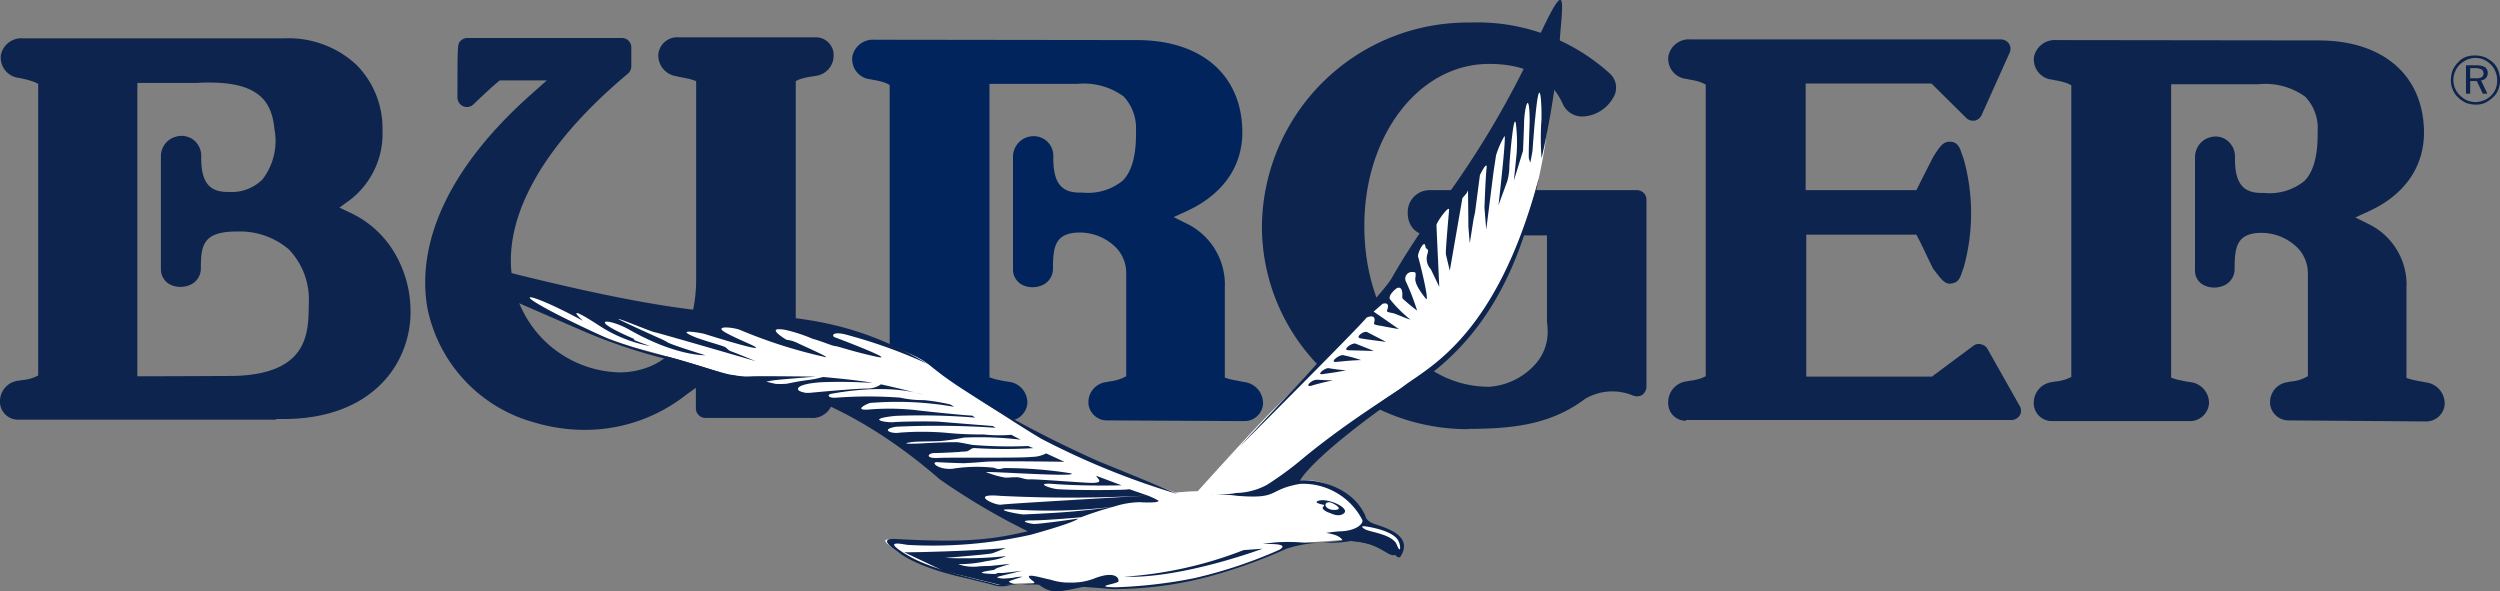
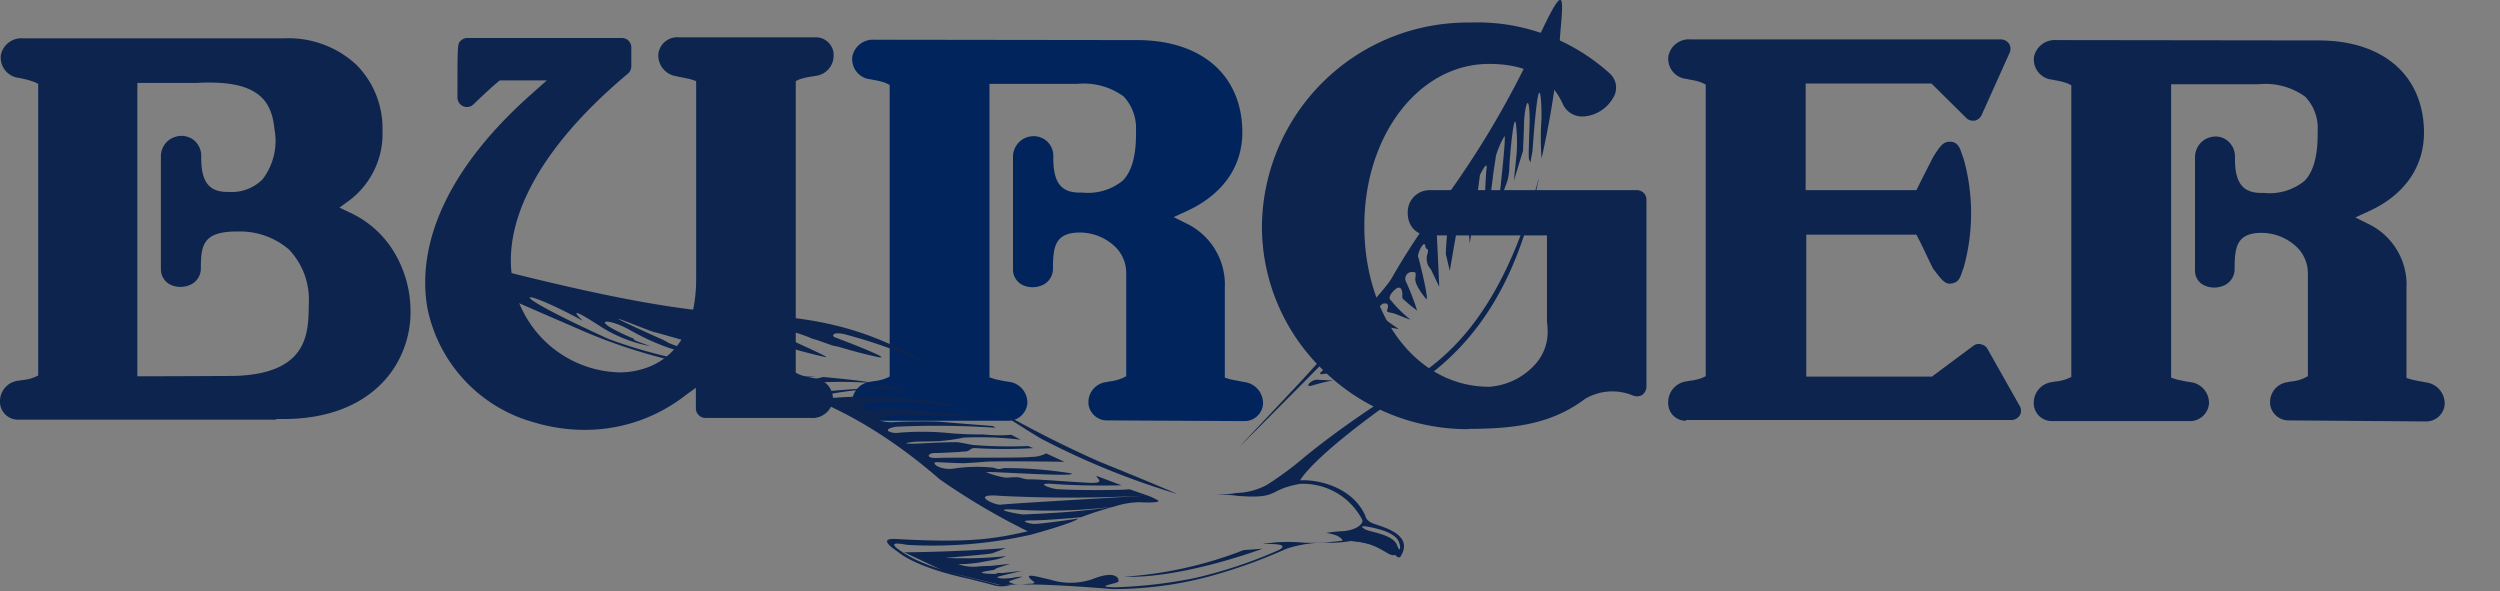
<svg xmlns="http://www.w3.org/2000/svg" role="img" viewBox="0 0 188.297 44.538">
  <rect x="0" y="0" width="188.297" height="44.538" fill="#808080" stroke="none" />
  <title>Burger Boat Co. Logo</title>
  <g id="Group_571" data-name="Group 571" transform="translate(-434 9)">
    <g id="BurgerBoatLogoThin_RGB" transform="translate(434 -9)">
      <g id="Burger" transform="translate(0 1.698)">
        <g id="Group_531" data-name="Group 531" transform="translate(184.601 2.482)">
-           <path id="Path_148" data-name="Path 148" d="M741.748,241.1a2.015,2.015,0,0,1,.713.132,2.41,2.41,0,0,1,.607.4,1.513,1.513,0,0,1,.4.607,2.263,2.263,0,0,1,.132.713,2.016,2.016,0,0,1-.132.713,1.428,1.428,0,0,1-.4.581,2.289,2.289,0,0,1-.607.422,1.7,1.7,0,0,1-.713.132,2.262,2.262,0,0,1-.713-.132,2.29,2.29,0,0,1-.607-.422,1.516,1.516,0,0,1-.4-.607,1.633,1.633,0,0,1-.132-.713,2.265,2.265,0,0,1,.132-.713,1.936,1.936,0,0,1,.422-.607,1.431,1.431,0,0,1,.581-.4A2.023,2.023,0,0,1,741.748,241.1Zm1.637,1.848a1.6,1.6,0,0,0-.132-.634,1.408,1.408,0,0,0-.343-.528,1.744,1.744,0,0,0-.528-.37,1.587,1.587,0,0,0-1.267,0,2.267,2.267,0,0,0-.528.343,1.573,1.573,0,0,0-.37.554,1.587,1.587,0,0,0,0,1.267,1.473,1.473,0,0,0,.37.528,1.745,1.745,0,0,0,.528.37,1.7,1.7,0,0,0,.634.132,1.815,1.815,0,0,0,.634-.132,1.572,1.572,0,0,0,.554-.37,1.406,1.406,0,0,0,.343-.528A1.6,1.6,0,0,0,743.385,242.948Zm-1.584-1.109a1.376,1.376,0,0,1,.66.132.528.528,0,0,1,.211.449.572.572,0,0,1-.132.37.553.553,0,0,1-.37.185l.475,1H742.3l-.449-.95h-.5v.95h-.317v-2.139Zm-.053.211h-.4v.766h.4a.954.954,0,0,0,.475-.079.385.385,0,0,0,0-.581A1.055,1.055,0,0,0,741.748,242.05Z" transform="translate(-739.9 -241.1)" fill="#0d244e" />
-         </g>
+           </g>
        <path id="Path_149" data-name="Path 149" d="M640.147,265.346a1.4,1.4,0,0,1-1.452-1.267v-.132a1.521,1.521,0,0,1,1.294-1.479l.29-.053a2.832,2.832,0,0,0,1-.264l.264-.132v-7.683a2.772,2.772,0,0,0-.766-1.98,3.879,3.879,0,0,0-2.719-1.135h-.053c-1.848.026-1.98,1.109-1.98,2.746a1.343,1.343,0,0,1-.686,1.162,1.821,1.821,0,0,1-.845.211,1.742,1.742,0,0,1-.845-.211,1.217,1.217,0,0,1-.607-1.109v-8.5a1.573,1.573,0,0,1,.766-1.346,1.693,1.693,0,0,1,.792-.211,1.419,1.419,0,0,1,.739.211,1.521,1.521,0,0,1,.713,1.346c-.026,1.9.555,2.693,1.98,2.693h.211a4.134,4.134,0,0,0,3.036-.9c.713-.713,1.03-1.98,1-3.749a3.416,3.416,0,0,0-.924-2.587,5.083,5.083,0,0,0-3.511-.95h-6.6v22.1l.317.106c.158.053.449.106.818.185.211.026.317.053.37.053h0a1.576,1.576,0,0,1,1.346,1.5v.132a1.445,1.445,0,0,1-1.531,1.294H622.246a1.355,1.355,0,0,1-1.346-1.267V264a1.557,1.557,0,0,1,1.32-1.531l.317-.053a3.471,3.471,0,0,0,.9-.211l.29-.132V240.106l-.264-.132a4.439,4.439,0,0,0-.924-.238,3.065,3.065,0,0,0-.422-.079h0a1.521,1.521,0,0,1-1.214-1.478v-.158a1.6,1.6,0,0,1,1.69-1.32l19.616.026h.132c4.858,0,7.894,2.614,7.947,6.864v.079c0,2.614-1.5,4.752-4.251,5.967l-.924.422.9.449a5.068,5.068,0,0,1,2.957,4.858v6.785l.343.106c.185.053.5.105.766.158l.422.079a1.6,1.6,0,0,1,1.346,1.531v.132a1.4,1.4,0,0,1-1.452,1.267Z" transform="translate(-467.717 -235.38)" fill="#0d244e" />
        <path id="Path_150" data-name="Path 150" d="M517.947,265.225a1.319,1.319,0,0,1-1.347-1.267v-.132a1.585,1.585,0,0,1,1.32-1.558l.317-.053a3.946,3.946,0,0,0,.9-.211l.29-.132V239.906l-.264-.132a4.008,4.008,0,0,0-.924-.238,3.07,3.07,0,0,0-.422-.079h0a1.521,1.521,0,0,1-1.214-1.478v-.158a1.58,1.58,0,0,1,1.69-1.32h23.365a.775.775,0,0,1,.607.317.711.711,0,0,1,.053.686l-2.112,4.7a.778.778,0,0,1-.528.422h-.132a.721.721,0,0,1-.5-.211l-2.614-2.587h-9.478v8.026h8.343l.422-.845.845-1.663.053-.079c.449-.713.713-1.056,1.162-1.056h.132c.5.053.66.449.818.95l.132.37a15.186,15.186,0,0,1,0,8.132l-.132.37c-.132.4-.264.766-.739.845-.053,0-.106.026-.158.026-.4,0-.66-.317-1.135-.95l-.106-.132a.579.579,0,0,1-.079-.132l-.423-.871c-.29-.607-.5-1.056-.66-1.346l-.132-.264H527V261.9h9.478l.132-.106c.528-.4,2.983-2.218,2.983-2.218a.621.621,0,0,1,.422-.132.336.336,0,0,1,.158.026.71.71,0,0,1,.475.343l2.429,4.3a.691.691,0,0,1,0,.713.743.743,0,0,1-.634.343h-24.5Z" transform="translate(-390.954 -235.233)" fill="#0d244e" />
        <path id="Path_151" data-name="Path 151" d="M416.277,262.326a15.551,15.551,0,0,1-11.089-4.567,15.04,15.04,0,0,1-4.488-10.746A15.5,15.5,0,0,1,416.33,231.7a14.854,14.854,0,0,1,10.561,3.828,1.431,1.431,0,0,1,.37,1.637,2.8,2.8,0,0,1-2.35,1.611h-.053a1.593,1.593,0,0,1-1.5-.95c-.9-2.007-2.772-3.01-5.544-3.01-5.28,0-9.4,5.36-9.4,12.2,0,6.917,4.039,12.118,9.4,12.118a5.151,5.151,0,0,0,3.538-1.769,3.639,3.639,0,0,0,.871-2.4,6.951,6.951,0,0,0-.053-.739v-6.495h-8.9a1.559,1.559,0,0,1-1.214-.554,1.753,1.753,0,0,1-.37-1.109,1.645,1.645,0,0,1,1.584-1.743H428.95a.71.71,0,0,1,.713.713v14.1a.775.775,0,0,1-.317.607.688.688,0,0,1-.4.106.95.95,0,0,1-.29-.053,4.015,4.015,0,0,0-3.643.264c-2.693,2.033-5.756,2.218-8.66,2.244h-.079Z" transform="translate(-305.654 -231.7)" fill="#0d244e" />
        <path id="Path_152" data-name="Path 152" d="M303.047,265.272a1.4,1.4,0,0,1-1.452-1.267v-.132a1.521,1.521,0,0,1,1.294-1.479l.29-.053a3.577,3.577,0,0,0,1-.264l.264-.132v-7.709a2.772,2.772,0,0,0-.766-1.98,3.878,3.878,0,0,0-2.719-1.135h-.053c-1.848.026-1.98,1.109-1.98,2.746a1.343,1.343,0,0,1-.686,1.162,1.821,1.821,0,0,1-.845.211,1.742,1.742,0,0,1-.845-.211,1.3,1.3,0,0,1-.634-1.109v-8.5a1.573,1.573,0,0,1,.766-1.346,1.692,1.692,0,0,1,.792-.211,1.591,1.591,0,0,1,.766.211,1.49,1.49,0,0,1,.713,1.346c-.026,1.9.554,2.693,1.98,2.693h.211a4.134,4.134,0,0,0,3.036-.9c.713-.713,1.03-1.98,1-3.749a3.52,3.52,0,0,0-.924-2.587,5.083,5.083,0,0,0-3.511-.95h-6.6v22.1l.317.106c.158.053.449.106.819.185.211.026.317.053.37.053h0a1.576,1.576,0,0,1,1.346,1.5v.132a1.443,1.443,0,0,1-1.531,1.294H285.146a1.355,1.355,0,0,1-1.346-1.267V263.9a1.557,1.557,0,0,1,1.32-1.531l.317-.053a3.472,3.472,0,0,0,.9-.211l.29-.132V240.006l-.264-.132a4.007,4.007,0,0,0-.924-.238,3.076,3.076,0,0,0-.422-.079h0a1.521,1.521,0,0,1-1.214-1.478v-.158a1.581,1.581,0,0,1,1.69-1.32l19.616.026h.132c4.858,0,7.894,2.614,7.947,6.864v.079c0,2.614-1.5,4.726-4.251,5.967l-.924.422.9.449a5.109,5.109,0,0,1,2.957,4.858v6.785l.343.106c.185.053.5.106.766.158l.422.079a1.6,1.6,0,0,1,1.346,1.531v.132a1.4,1.4,0,0,1-1.452,1.267Z" transform="translate(-219.617 -235.306)" fill="#01245d" />
        <path id="Path_153" data-name="Path 153" d="M174.013,265.47a13.2,13.2,0,0,1-3.775-.554,11.233,11.233,0,0,1-8.079-8.66,11.079,11.079,0,0,1-.158-1.9c0-3.274,1.426-8.422,8.211-14.363l.95-.845h-3.538l-.132.106c-.4.317-1.241,1.109-1.848,1.69a.721.721,0,0,1-.5.211.781.781,0,0,1-.264-.053.719.719,0,0,1-.449-.66c0-4.039,0-4.039.238-4.277a.721.721,0,0,1,.5-.211h11.643a.71.71,0,0,1,.713.713v1.426a.743.743,0,0,1-.264.554c-7.577,6.336-10.455,12.858-7.894,17.9a8.385,8.385,0,0,0,7.234,4.594,5.934,5.934,0,0,0,1.531-.185c2.746-.686,4.277-3.115,4.277-6.864V239.2l-.317-.106c-.158-.053-.422-.106-.818-.185,0,0-.158-.026-.264-.053l-.106-.026a1.576,1.576,0,0,1-1.346-1.5v-.132a1.426,1.426,0,0,1,1.531-1.294h10.3a1.338,1.338,0,0,1,1.373,1.241v.158a1.531,1.531,0,0,1-1.32,1.5l-.317.053a4.85,4.85,0,0,0-.924.211l-.29.132v21.966l.264.132a4.091,4.091,0,0,0,.9.238l.422.079a1.548,1.548,0,0,1,1.214,1.478v.185a1.563,1.563,0,0,1-1.69,1.294H183.1a.721.721,0,0,1-.713-.713V262.3l-.766.554A12.293,12.293,0,0,1,174.013,265.47Z" transform="translate(-129.975 -234.791)" fill="#0d244e" />
        <path id="Path_154" data-name="Path 154" d="M61.5,264.925H42.073a1.36,1.36,0,0,1-1.373-1.267v-.132a1.557,1.557,0,0,1,1.32-1.531l.343-.053a3.241,3.241,0,0,0,.924-.211l.29-.132V239.632l-.264-.132a6.269,6.269,0,0,0-.924-.264,4.144,4.144,0,0,0-.422-.079h0a1.543,1.543,0,0,1-1.214-1.479v-.158a1.581,1.581,0,0,1,1.69-1.32h19.7a7.514,7.514,0,0,1,5.386,1.98,6.774,6.774,0,0,1,1.98,4.884v.079a6.279,6.279,0,0,1-2.587,5.333l-.66.475L67,249.3a7.584,7.584,0,0,1,3.274,2.825,8.651,8.651,0,0,1,1.346,4.62,7.738,7.738,0,0,1-.95,3.8c-.871,1.611-3.168,4.3-8.554,4.33H61.5Zm-10.455-24.87v21.6h.475c1.743,0,6.785-.026,6.785-.026,5.492-.132,5.6-3.115,5.65-5.069v-.317a5.467,5.467,0,0,0-1.5-4.145,5.665,5.665,0,0,0-3.881-1.346,6.442,6.442,0,0,0-.713.026c-1.9.185-2.033,1.162-2.033,2.772a1.343,1.343,0,0,1-.686,1.162,1.82,1.82,0,0,1-.845.211,1.741,1.741,0,0,1-.845-.211,1.3,1.3,0,0,1-.634-1.109v-8.5a1.541,1.541,0,0,1,.766-1.346,1.692,1.692,0,0,1,.792-.211,1.591,1.591,0,0,1,.766.211,1.507,1.507,0,0,1,.713,1.32c-.026,1.9.554,2.693,1.98,2.693h.106a3.266,3.266,0,0,0,2.535-.951,4.741,4.741,0,0,0,.9-3.749c-.185-1.822-.871-3.538-4.884-3.538-.29,0-.581,0-.9.026H51.049Z" transform="translate(-40.7 -235.012)" fill="#0d244e" />
      </g>
      <g id="bird_background" transform="translate(34.613 4.127)">
-         <path id="Path_155" data-name="Path 155" d="M171.8,257.137c3.643,1.848,10.033,4.964,13.491,5.888,3.643.977,5.993,1.769,6.838,1.954a30.044,30.044,0,0,1,8.369,2.508,36.221,36.221,0,0,1,6.653,4.488,48.753,48.753,0,0,0,7.868,4.779,30.635,30.635,0,0,1-10.772.686s-.766-.158-.132.37c.634.5,1.98,1.637,5.967,2.455,0,0,1.267.4,1.716.5a1.7,1.7,0,0,0,1.109.026,18.464,18.464,0,0,1,2.455-.079c.37,0,3.089.079,4.013.211a17.227,17.227,0,0,0,4.832-.053,33.159,33.159,0,0,0,9.161-2.561,6.29,6.29,0,0,1,2.825-.713s2.878-.185,3.221-.29a15.79,15.79,0,0,1,3.01,1.082l.37-.238-.106-.686s-.37-.871-2.455-1.214a4.961,4.961,0,0,0-2.059-2.455,4.882,4.882,0,0,0-4.119-.686,58.017,58.017,0,0,1,7.736-6.468c3.749-2.455,5.756-3.855,8.422-8.5a34.528,34.528,0,0,0,3.353-10.508,52.14,52.14,0,0,0,.422-6.732l-8.528,11.934-3.115,5.148s-7.313,7.788-8.924,9.32c-1.5,1.426-6.02,6.468-6.02,6.468-.739,0-1.663.106-1.663.106s-5.544-2.086-6.125-2.323a75.153,75.153,0,0,1-9.584-5.254c-4.145-2.64-1.769-1.98-7.1-3.987l-4.594-1.267s-17.4-1.215-24.29-3.063l-2.244-.845Z" transform="translate(-171.8 -240.9)" fill="#fff" fill-rule="evenodd" />
-       </g>
+         </g>
      <g id="Layer_1" transform="translate(33.871)">
        <path id="Path_156" data-name="Path 156" d="M290,341.3" transform="translate(-258.052 -310.665)" fill="none" stroke="#fff" stroke-width="1" />
        <g id="Group_532" data-name="Group 532">
          <path id="Path_157" data-name="Path 157" d="M174,258.531c3.617,1.822,9.953,4.911,13.386,5.835,3.617.977,5.94,1.742,6.785,1.927a28.474,28.474,0,0,1,8.29,2.482,37.024,37.024,0,0,1,6.6,4.435,46.989,46.989,0,0,0,7.815,4.752,30.677,30.677,0,0,1-10.693.66s-.766-.158-.132.343,1.954,1.611,5.914,2.429c0,0,1.267.4,1.69.5a1.692,1.692,0,0,0,1.109.026,18.215,18.215,0,0,1,2.429-.079c.37,0,3.063.079,3.987.211a16.862,16.862,0,0,0,4.779-.053,32.294,32.294,0,0,0,9.082-2.535,6.137,6.137,0,0,1,2.8-.713s2.851-.185,3.195-.29a15.789,15.789,0,0,1,3.01,1.082l.37-.238-.106-.66s-.37-.871-2.429-1.188a4.718,4.718,0,0,0-2.033-2.429,4.84,4.84,0,0,0-4.092-.686,56.08,56.08,0,0,1,7.657-6.416c3.723-2.429,5.7-3.828,8.343-8.422a34.263,34.263,0,0,0,3.327-10.429,47.461,47.461,0,0,0,.4-6.68L247,254.228l-3.089,5.148s-7.26,7.736-8.845,9.241c-1.5,1.426-5.967,6.416-5.967,6.416-.739,0-1.637.106-1.637.106s-5.492-2.059-6.072-2.323a72.935,72.935,0,0,1-9.5-5.2c-4.119-2.614-1.743-1.98-7.023-3.96l-4.567-1.241s-17.267-1.214-24.078-3.036L174,258.531Z" transform="translate(-172.678 -237.877)" fill="none" fill-rule="evenodd" />
          <path id="Path_158" data-name="Path 158" d="M250.972,276.558c-2.3,11.538-8.264,14.627-10.719,16.343-6.416,4.515-7.208,6.178-7.208,6.178,1.584-.079,4.013.634,4.911,2.667,0,0,.026.343.528.554.5.238,3.247.766,2.112,2.535,0,0-.158.185-.422-.185a7.749,7.749,0,0,0-3.327-1,9.237,9.237,0,0,1-1.426.132,9.354,9.354,0,0,0-3.406.449,39.27,39.27,0,0,1-5.069,1.875,27.8,27.8,0,0,1-8.053,1.162c-5.782-.475-7.419-.343-7.709-.29a2.293,2.293,0,0,1-1.135.026c-.449-.132-1.927-.5-1.927-.5-3.8-.818-5.1-1.822-5.333-2.007s-1.69-1.082-.185-1c5.676.317,7.472-.026,9.927-.581A50.579,50.579,0,0,1,205.9,299c-6.31-5.492-11.326-6.706-12.039-6.838-.686-.132-4.251-.951-4.541-1.03a23.58,23.58,0,0,0-3.67-1.109,41,41,0,0,1-6.363-2.086c-1.162-.5-6.2-2.693-6.812-2.957-.977-.422-7.947-3.775,1.083-1.531,4.884,1.214,11.379,2.719,16.29,3.01s9.373.4,15.155,3.855a38.8,38.8,0,0,0-6.284-2.244c-.95-.211-.95.158-.713.238s4.884,1.848,3.089,1.452-2.8-.766-3.063-.792-1.03-.37-1.716-.554a11.908,11.908,0,0,0-2.007-.66c-1.743-.317.053.739.053.739a2.393,2.393,0,0,1,.818.238c.422.211,2.9,1.294,1.954,1.03a37.343,37.343,0,0,1-6.2-1.98c-.5-.238-2.191-.4-1.135.185s2.693,1.162,2.165,1.135-3.617-1-3.8-1.056-2.376-.449-.713.238c.475.211,2.139.66,2.3.766s.211.238.449.317,1.848.739,1.848.739-7.34-2.139-7.656-2.191-6.125-2.482.37.449a4.72,4.72,0,0,1,.634.317c.264.185,2.851.977,2.851.977s-2.218.079-5.729-1.927c-1.611-.9-3.247-.871.158.607.766.317-.792-.158,1.426.634a10.563,10.563,0,0,1-3.907-1.584c-2.9-1.875-1.109-.264-1.162-.317-4.726-2.587-6.627-2.535,1.954,1.373a38.1,38.1,0,0,0,4.3,1.294c1.558.37,3.96,1.188,4.277,1.294a6.9,6.9,0,0,0,2.218.211c1.056-.026,4.779.026,4.779.026s-2.667.211-3.063.264c-1.8.238.422.343.924.264,1.241-.264,1.611-.264,1.875-.317.343-.053.818-.185.818-.185s2.957.264,3.723.449a37.383,37.383,0,0,0-3.881-.053c-2.587.185-1.769.9-.792.792,1.98-.185,3.67-.317,4.251-.317a1.751,1.751,0,0,0,1.056-.317s2.165.475,3.168.792c0,0-2.271-.924-6.917-.079-.29.053-.29.343.4.29a32.3,32.3,0,0,1,4.805,0,7.716,7.716,0,0,0,1.769.185,15.121,15.121,0,0,1,1.954.317,1.061,1.061,0,0,1,.317.185,24.786,24.786,0,0,0-6.284-.29c-.211.026-1.346.581-.158.5a18.425,18.425,0,0,1,3.432.026c1.056.132,4.462.475,4.383.422a2.136,2.136,0,0,0,.238.158,50.606,50.606,0,0,0-5.993-.132c-2.376.238-.713.528-.158.475s2.957-.079,3.538-.026,3.934.317,3.934.317l.211.132a65.388,65.388,0,0,0-7.5-.079c-1.241.211-.317.554.238.449a21.6,21.6,0,0,1,3.459,0,26.238,26.238,0,0,0,2.878.132,11.474,11.474,0,0,0,2.112.026s.422.238.713.37a26.129,26.129,0,0,0-4.3-.158,14.68,14.68,0,0,1-1.848.264c-.554.026-1.531.026-1.875.053s-1.294.185.264.132c.581-.026,1.848-.106,2.9-.106.238,0,1.03.185,1.267.211a33.868,33.868,0,0,0,4.145.079,2.745,2.745,0,0,0,.4.158,35.69,35.69,0,0,1-4.383,0c-.343-.026-.343.158-.634.238-.106.026-.475.026-.581.053-.475.026-1.32.079-1.848.079s-.739.422.238.37,6.231.026,7.076-.079a2.33,2.33,0,0,0,1.083-.264l1.373.634s-5.043-.079-5.993,0c-.924.079-1.109.079-1.531.106-.422,0-1.611-.053-2.086-.079-.475,0,.106.581,1.162.5a11.767,11.767,0,0,1,3.142-.079c.449.185.5.053.792.026a31.25,31.25,0,0,1,5.043.4c.475.29-5.65-.132-6.442-.106a6.669,6.669,0,0,0,1.452.422c.5,0,.343-.026.766-.026.422-.026.66.185,1.109.158.422-.026,4.092.264,4.594.264,1.109.026.4-.37.4-.528l1.9.713s-2.772.079-5.175-.106c-1.452-.106-.158.37.4.4,1.954.106,4.832.053,5.1.026l.264-.026,1.373.475a106.9,106.9,0,0,1-11.089.026c-2.429-.211-.37.766.079.66.449-.079,10.719-.66,11.01-.686a5.726,5.726,0,0,1,.739.343c.37.185-.66.211-1.32.158a6.723,6.723,0,0,0-1.98.343,40.822,40.822,0,0,1-7.023.238c-2.772-.185-.106.343.238.343,3.036-.132,3.881-.238,4.673-.317.9-.079,2.112-.264,2.112-.264a24.7,24.7,0,0,0-2.455.792s-2.561.238-3.7.238c-1.082,0-.238.238.132.264.449.026,3.353-.4,3.353-.4s-.053.238-3.564,1.215a33.757,33.757,0,0,1-9.267.766c-.317-.026-2.218-.5.132.871,1.98,1.135,6.1,1.927,6.548,2.112a11.218,11.218,0,0,0,2.35-.053c.211,0,.686,0,.422-.185-1.082-.819.766-.211,1.267-.132a5.088,5.088,0,0,0,3.247-.053c1.5-.607,1.954-.158,1.9.185-.026.185-2.033.4-.264.449a36.378,36.378,0,0,0,5.967-.686,35.309,35.309,0,0,0,6.416-2.139c1.241-.739-2.957-.238-.343-.554a13.552,13.552,0,0,1,2.3.026,19.058,19.058,0,0,0,2.8-.158s0-.185-.475-.4a3.778,3.778,0,0,0-.766-.185,10.946,10.946,0,0,1,1.294-.132c1.162-.106,1.558-.66,1.426-.871a5.028,5.028,0,0,0-4.673-2.693c-2.535.449-1.479,1.162-4.752.9a10.362,10.362,0,0,0-2.086-.079s1.188-.053,1.267-.053a3.391,3.391,0,0,0,.739-.079,5.152,5.152,0,0,0,2.323-.607,25.191,25.191,0,0,0,2.825-2.086c3.353-2.746,6.627-4.7,7.419-5.307,1.875-1.452,7.023-3.7,10.217-15.63v.158Zm-13.016,26.217c.4.211,2.059.37,2.376,1.162.29.766.317.053.106-.317-.211-.4-.9-.792-2.191-1.03-.845-.158-.475.079-.29.185Z" transform="translate(-168.992 -262.9)" fill="#0d244e" fill-rule="evenodd" />
-           <path id="Path_159" data-name="Path 159" d="M416.367,368.025c.686-.29,2.4.5,2.007.9-.343.343-.9.079-1.03.026-.343-.106-.739-.343-.554-.5s-.053-.158-.053-.158-.687-.132-.37-.264Zm.9.607c.211.106.634.079.686-.026.053-.132-.264-.317-.475-.422s-.449-.079-.5.053c-.079.132.053.317.29.4Zm0,0" transform="translate(-350.994 -330.289)" fill="#0d244e" fill-rule="evenodd" />
          <path id="Path_160" data-name="Path 160" d="M316.2,336.9c1.954,1.188,4.066,2.614,5.676,3.564a57.808,57.808,0,0,0,10.27,4.171s-1.743-.766-5.861-2.429A85.458,85.458,0,0,1,316.2,336.9Z" transform="translate(-277.335 -307.427)" fill="#0d244e" fill-rule="evenodd" />
          <path id="Path_161" data-name="Path 161" d="M408.466,243.889c.026.185.29.053.132.528a1.167,1.167,0,0,0,.264,1.135l.634,1.32s-.211-4.488-.211-4.647c0-.211.95-1.531.95-1.162-.026.37-.29,3.221-.238,3.379l.29,1.214.95-5.465.317-.37.106-.211.026,2.271v.422l.106,1.294.29-1.848.106-.475.37-2.825s.581-1.188.5-.5-.158,2.957-.158,2.957l.132,1.663.554-4.383.185-1.215a6.75,6.75,0,0,1,.634-1.452c.158-.053-.449,5.2-.449,5.2l.66-1.8a4.181,4.181,0,0,0,.158-1.135c.026-.607.343-4.277.5-3.142a12.331,12.331,0,0,1,.053,2.139l-.211,2.086.686-2.244s.079-1.769.079-2.086c.026-1.162.4-2.614.422-.211,0,.29-.106,2.746-.053,2.9s.106.29.106.29l.158-.871s.158-2.139.211-2.535c.4-4.171.528-.106.449.422a20.943,20.943,0,0,0,.026,2.667,68.822,68.822,0,0,0,1.32-8.026c.132-3.221.977-6.627-1.769-.581a69.1,69.1,0,0,1-7.947,13.122,52.905,52.905,0,0,0-2.931,4.568c-.449.766-3.274,3.828-6.125,6.97-.766.871-4.673,4.964-5.254,5.624,0,0,8.977-8.977,9.531-9.689,0,0,.792-.37.554.422-.053.158.528.185.713.238.422.079,1.162.211,1.162.211l-1.9-1.32.66-.581s.634-.238.343.5c-.053.158.4.158.581.238.422.158.9.37,1.188.449a9.546,9.546,0,0,1-1.558-1.558c-.106-.343.5-.792.5-.792s.422-.29.449.422c0,.132-.053.29.079.4.66.581.792.66,1.03.845a17.647,17.647,0,0,0-.845-2.191.505.505,0,0,1,.528-.713c.132.026.264-.079.185.449-.079.475.581,1.294.792,1.558.317.4-.475-2.851-.581-3.142-.106-.185.5-1.478.554-.739Z" transform="translate(-334.962 -225.268)" fill="#0d244e" fill-rule="evenodd" />
          <path id="Path_162" data-name="Path 162" d="M428.9,319.941c-.238-.132-.95.4-.5.475.238.053,1.927.264,1.927.264l-1.426-.739Z" transform="translate(-359.801 -294.93)" fill="#0d244e" fill-rule="evenodd" />
          <path id="Path_163" data-name="Path 163" d="M425.444,323.266c-.238-.106-1.082.5-.5.5.264,0,.924.026,1.848.053.158.026-1.109-.449-1.347-.554Z" transform="translate(-357.22 -297.383)" fill="#0d244e" fill-rule="evenodd" />
          <path id="Path_164" data-name="Path 164" d="M421.9,326.582c-.264-.079-1.135.581-.475.5.343-.026.924-.106,1.822-.132a10.819,10.819,0,0,0-1.347-.37Z" transform="translate(-354.601 -299.828)" fill="#0d244e" fill-rule="evenodd" />
          <path id="Path_165" data-name="Path 165" d="M417.978,330.291c-.29-.053-.977.528-.475.449s.871-.106,1.769-.29a12.717,12.717,0,0,1-1.294-.158Z" transform="translate(-351.761 -302.56)" fill="#0d244e" fill-rule="evenodd" />
-           <path id="Path_166" data-name="Path 166" d="M414.586,333.6c-.4-.026-.977.581-.422.449a14.63,14.63,0,0,1,1.637-.4s-.818-.026-1.214-.053Z" transform="translate(-349.266 -304.996)" fill="#0d244e" fill-rule="evenodd" />
+           <path id="Path_166" data-name="Path 166" d="M414.586,333.6c-.4-.026-.977.581-.422.449a14.63,14.63,0,0,1,1.637-.4s-.818-.026-1.214-.053" transform="translate(-349.266 -304.996)" fill="#0d244e" fill-rule="evenodd" />
          <path id="Path_167" data-name="Path 167" d="M305.464,383.554c.079,0,.106-.053.264-.079a1.982,1.982,0,0,0,.4,0c.713-.079,1.373-.158,1.373-.158s-1.584.37-1.822.449.4.158.5.132c.026,0,.475-.026.634-.053a2.712,2.712,0,0,1,.713-.079s-.792.238-1,.343c-.132.079.5.238.5.238l-1.109.053-4.3-1.056-3.01-1.426c.449.026,5.016-.079,7.656-.317,0,0-.686.29-1.03.4-.264.079-3.195.317-3.538.343a30.456,30.456,0,0,0,4.594-.132,4.07,4.07,0,0,1-.951.29c-.132.026-.634.106-.739.132a9.717,9.717,0,0,1-1.927.185,3.492,3.492,0,0,0,1.637.158c.475-.026.792-.026.792-.026l1.5-.158-1,.317-.211.132c0,.026-2.139.264.079.317Z" transform="translate(-264.381 -340.326)" fill="#0d244e" fill-rule="evenodd" />
          <path id="Path_168" data-name="Path 168" d="M426.7,379.158c2.271.211,2.719,1.426,3.3.977L428.363,379l-1.663.158Z" transform="translate(-358.661 -338.412)" fill="#0d244e" fill-rule="evenodd" />
-           <path id="Path_169" data-name="Path 169" d="M336.5,391.526c1.03.818,1.346.739,3.485.29a2.279,2.279,0,0,1,.792-.053l-.317-.264-3.96.026Z" transform="translate(-292.275 -347.612)" fill="#0d244e" fill-rule="evenodd" />
          <path id="Path_170" data-name="Path 170" d="M370.4,381.906l1.426-.106s-6.072,2.271-10.429,2.112a30.119,30.119,0,0,0,9-2.007Z" transform="translate(-310.601 -340.473)" fill="#0d244e" fill-rule="evenodd" />
        </g>
      </g>
    </g>
  </g>
</svg>